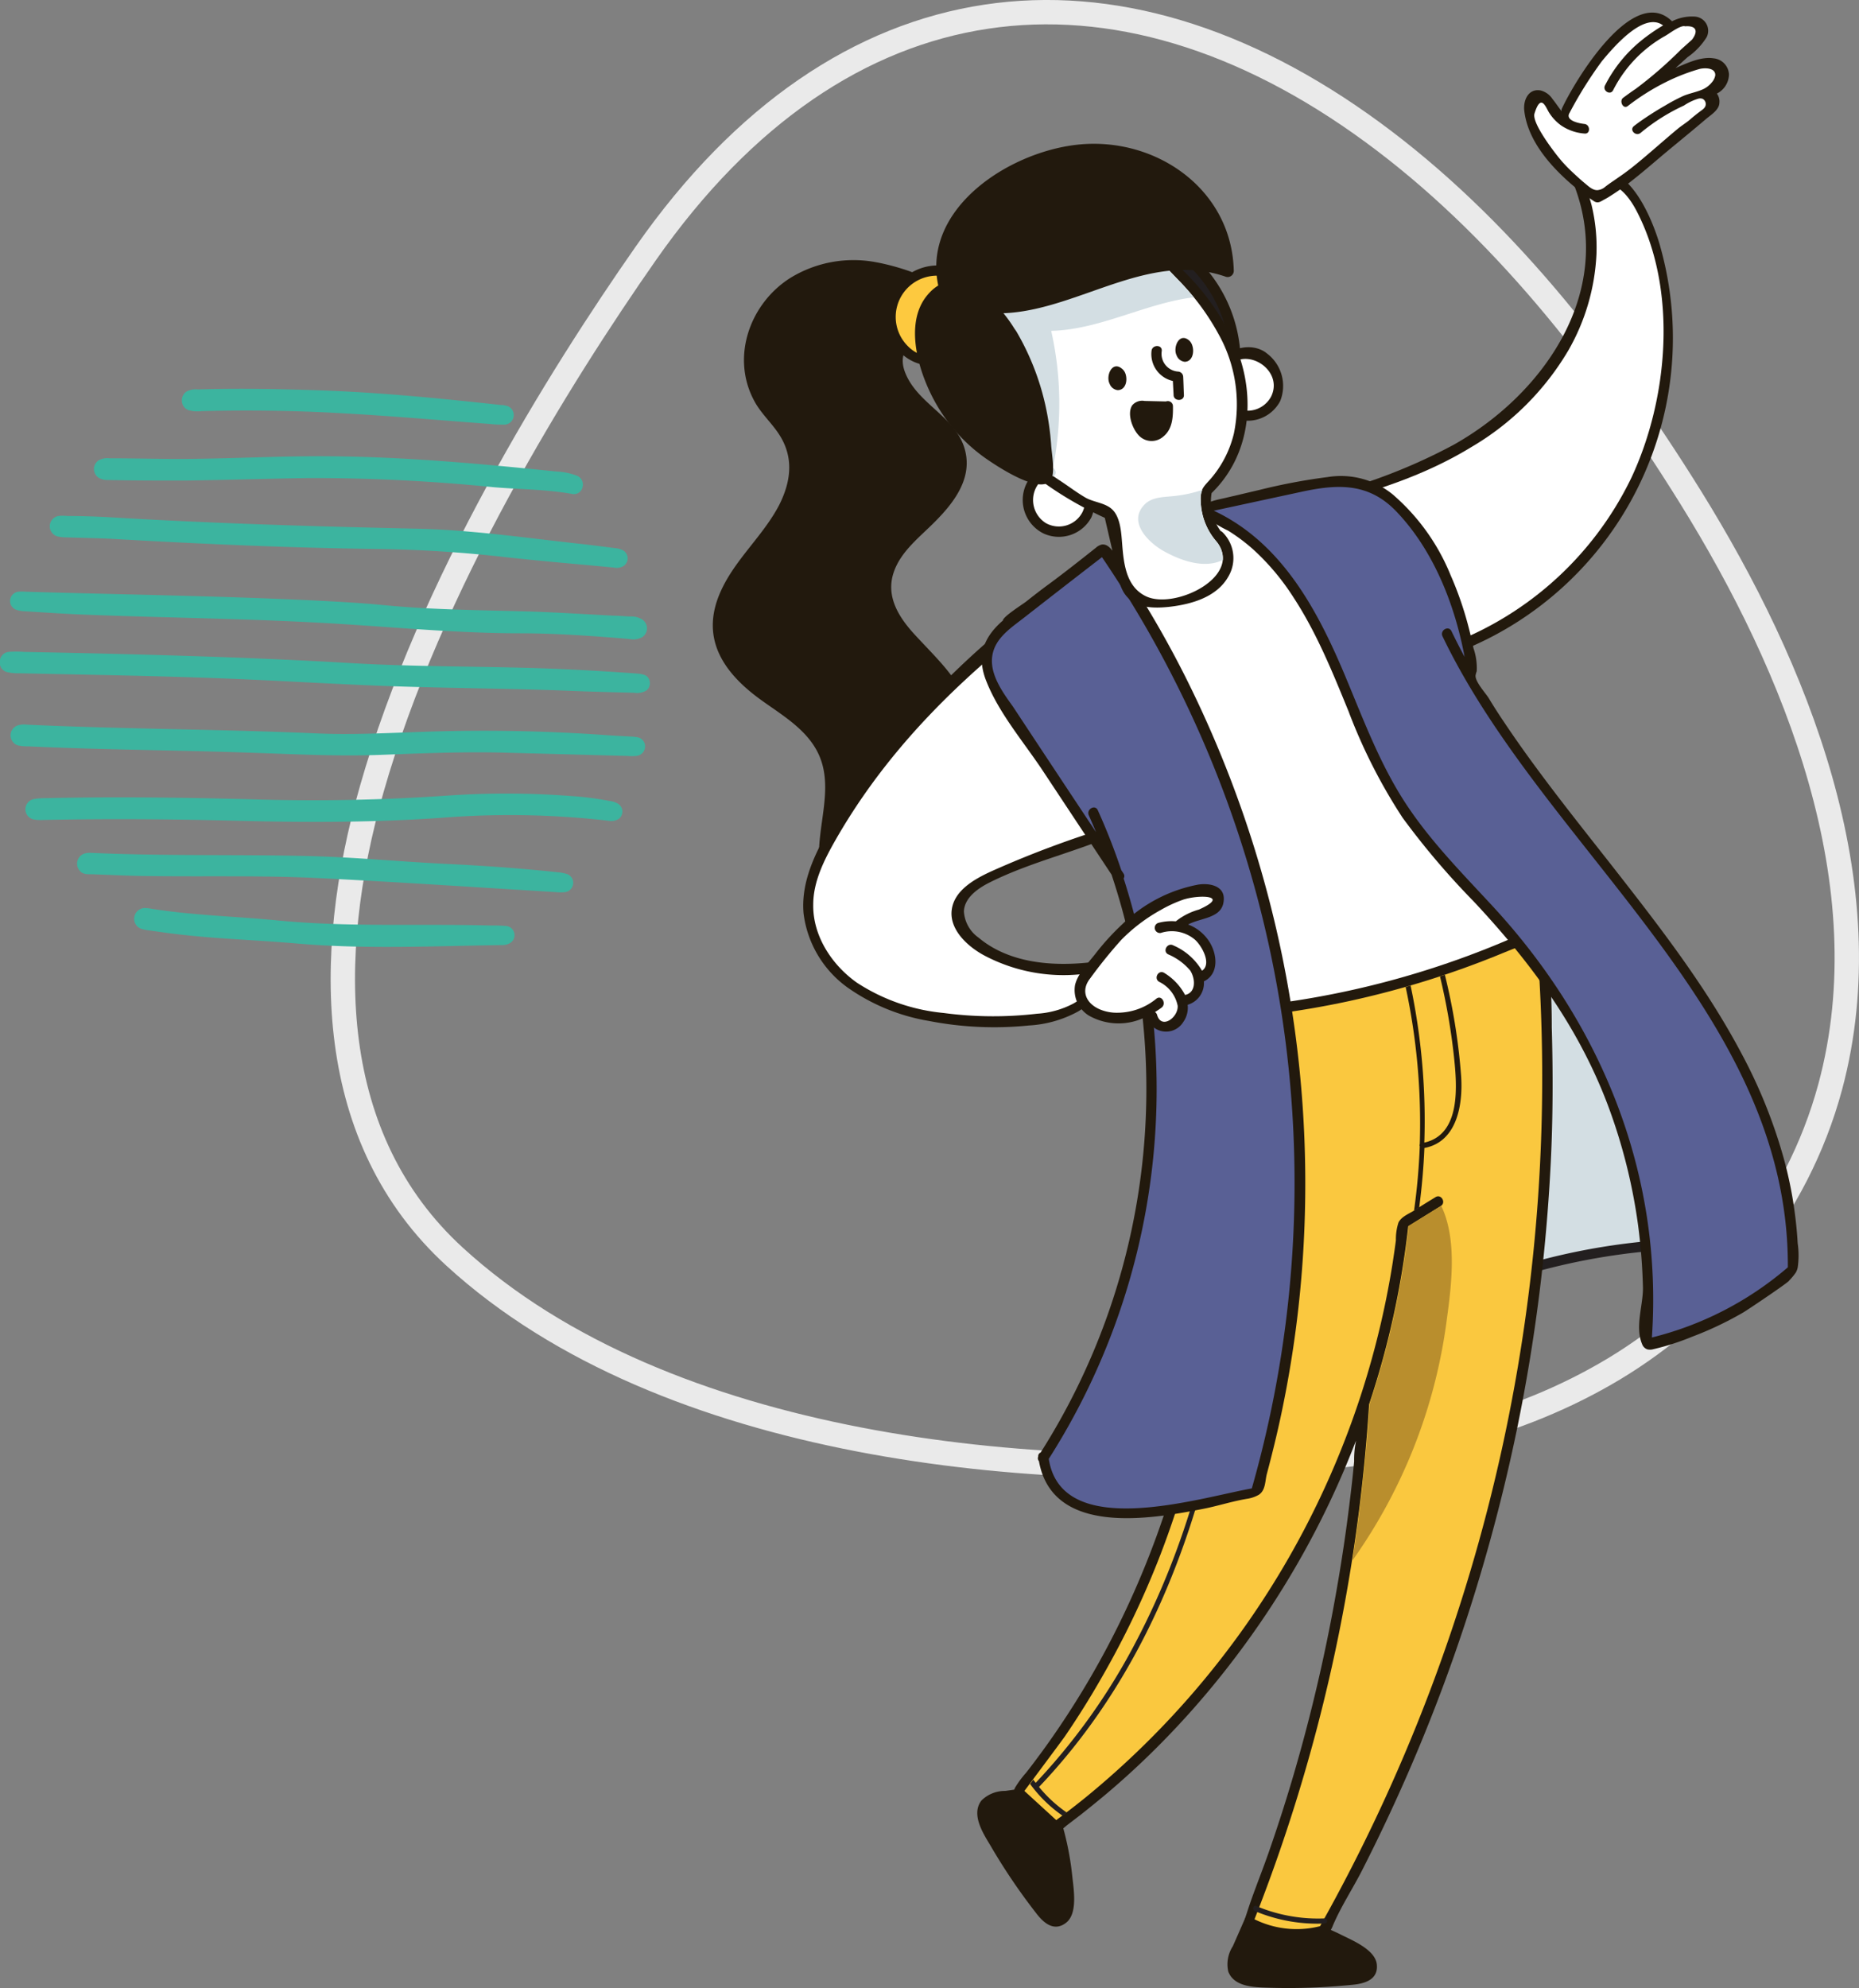
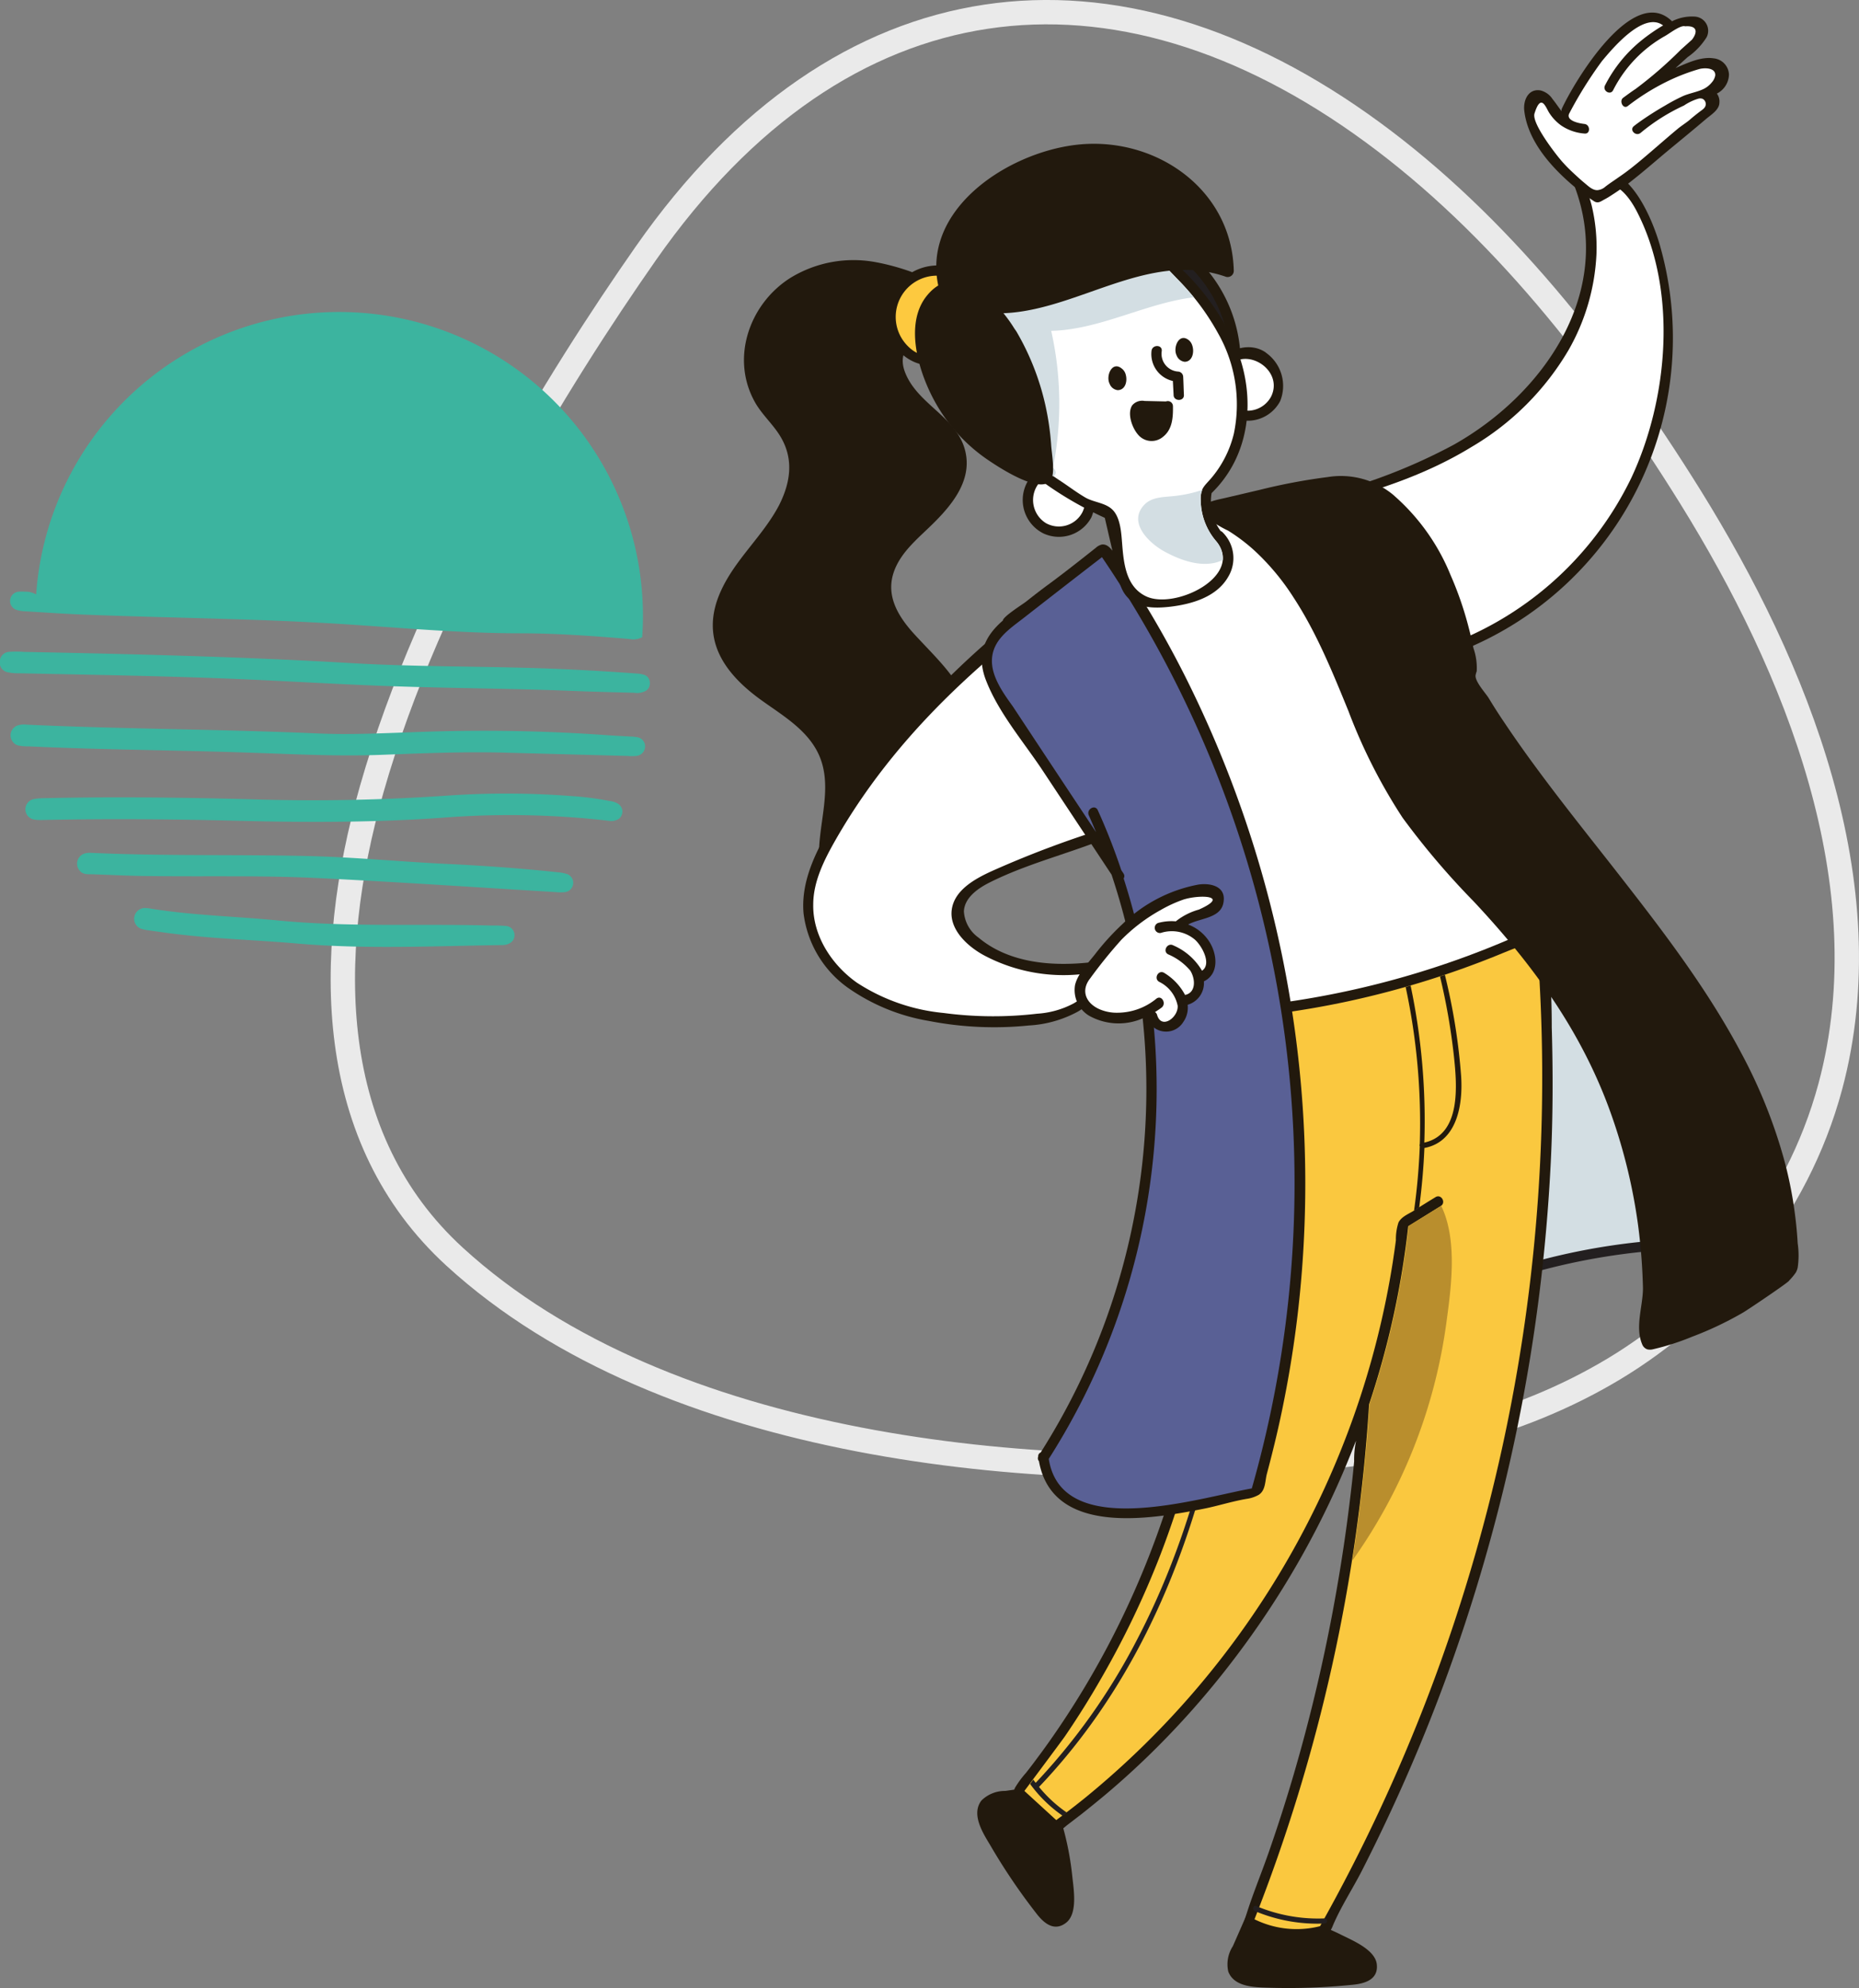
<svg xmlns="http://www.w3.org/2000/svg" id="OBJECTS" viewBox="0 0 228.89 244.74">
  <rect x="0" y="0" width="228.89" height="244.74" fill="#808080" stroke="none" />
  <defs>
    <style>.cls-1{fill:none;stroke:#eaeaea;stroke-miterlimit:10;stroke-width:3px;}.cls-2{fill:#22190d;}.cls-3{fill:#231f20;}.cls-4{fill:#d3dee3;}.cls-5{fill:#fdc93f;}.cls-6{fill:#fff;}.cls-7{fill:#fac83f;}.cls-8{fill:#b98e2d;}.cls-9{fill:#596095;}.cls-10{fill:#3cb49f;}</style>
  </defs>
  <title>why-we-do-it-</title>
  <path class="cls-1" d="M181.64,201.77c-5.95,20.85-5.62,43.06,10.2,57.55,26.11,23.9,72.08,27.74,103.6,25.06,13.49-1.15,27.1-4,39.16-11.25s22.49-19.41,26.62-34.73c6.7-24.9-4.17-51.6-17.23-72.62-10.84-17.43-23.6-33.51-39.12-44.88-31.75-23.27-65.34-19.62-89.47,14.89C204.63,151.2,188.8,176.63,181.64,201.77Z" transform="translate(-135.87 -104.62)" />
  <path class="cls-2" d="M282,135.39a.67.67,0,0,0-.94.09c-3.14-.84-5.48,1.12-3.81,4.42,2.12,4.18,6.27,7.44,10.42,9.41a.64.64,0,0,0,.95-.55A17.78,17.78,0,0,0,282,135.39Z" transform="translate(-135.87 -104.62)" />
  <path class="cls-3" d="M279.38,140.93a5.31,5.31,0,0,1-.88-1.35c-.21-.87,1.35-3.15,2.44-2.81a.54.54,0,0,0,.56-.11,16.46,16.46,0,0,1,5.74,11,22,22,0,0,1-7.86-6.77Z" transform="translate(-135.87 -104.62)" />
  <path class="cls-3" d="M349.09,258.05a.68.68,0,0,0-.16-.83A122.1,122.1,0,0,0,339,227.1c-3.49-7.19-8.5-15.89-17.56-16.14-9.43-.26-12.21,9.56-11.91,17.26.47,12.23,1.79,24.49,2.71,36.7a.65.65,0,0,0,.95.55,79.23,79.23,0,0,1,34.67-7.13c0,.18.07.36.1.54.15.8,1.37.46,1.23-.34C349.16,258.38,349.12,258.21,349.09,258.05Z" transform="translate(-135.87 -104.62)" />
  <path class="cls-4" d="M313.44,264q-1.08-14.3-2.14-28.58c-.37-4.86-1.2-10.1.12-14.88,1.49-5.37,5.93-9.12,11.68-8.11,9.1,1.6,13.42,12,16.71,19.47a120.69,120.69,0,0,1,7.8,25.19A80.53,80.53,0,0,0,313.44,264Z" transform="translate(-135.87 -104.62)" />
  <path class="cls-2" d="M248.53,182.78c-1.94-2.1-3.62-4.67-2.64-7.65.88-2.68,3.32-4.46,5.21-6.4,2.11-2.14,4.23-4.87,3.72-8.07-.68-4.33-5.33-5.91-7.19-9.49-2.74-5.27,4.59-5.15,4.78-9.51.11-2.69-6.56-4.37-8.58-4.74a14.87,14.87,0,0,0-10.66,1.92c-5.07,3.21-7.43,10-4.26,15.44.81,1.37,2,2.46,2.87,3.79,1.88,2.87,1.48,5.85,0,8.77-2,3.79-5.39,6.63-7.16,10.55-2.57,5.67.19,9.88,4.71,13.22,2.44,1.79,5.33,3.42,6.92,6.08,2.7,4.5,0,9.67.52,14.48.42,4.2,5.17,9.68,9.42,5.81,2.77-2.53,1.63-6.66,2.4-9.88.86-3.59,3.61-6.24,5.31-9.43C257.37,191.12,252.76,187.37,248.53,182.78Z" transform="translate(-135.87 -104.62)" />
  <path class="cls-2" d="M253.85,194.22c-.55,2.95-2.79,5.36-4.35,7.82a14.62,14.62,0,0,0-2.38,6c-.26,2,.08,4.13-.64,6-1.88,5-7.19,2.34-8.24-1.52-1.61-6,2.6-12.2-1.76-17.63-3-3.77-8.48-5.36-10.83-9.69-3.87-7.14,5.52-13.3,7.91-19.31a8.64,8.64,0,0,0-.43-8.07c-2.37-3.85-5.29-6.29-4.1-11.32,2.44-10.31,14.91-9.94,22-5.18.34,2.3-3,2.88-4.17,4.15a4.59,4.59,0,0,0-1.14,2.52,7.17,7.17,0,0,0,2,5.54c2.46,2.88,7,5.31,5.55,9.85-1.21,3.69-5,5.71-7.21,8.72-3.22,4.46-1.37,8.68,2.17,12.24C251,187.09,254.68,189.83,253.85,194.22Z" transform="translate(-135.87 -104.62)" />
  <path class="cls-2" d="M254,138a.54.54,0,0,0-.78-.41.58.58,0,0,0-.11-.05c-5.8-1.58-10.68,4.92-6.9,9.89,1.46,1.92,4.45,3.11,6.3,1C254.74,145.93,254.48,141.09,254,138Z" transform="translate(-135.87 -104.62)" />
  <path class="cls-5" d="M252.4,145.79c-.36,1.13-.82,2.44-2.36,2.55-1.33.08-2.57-1.09-3.19-2.14a5.08,5.08,0,0,1,5.88-7.42h.07A15.63,15.63,0,0,1,252.4,145.79Z" transform="translate(-135.87 -104.62)" />
  <path class="cls-2" d="M290.61,339.51a.67.67,0,0,0-1,.26c-.65,1.48-1.31,3-1.95,4.44a4.09,4.09,0,0,0-.56,3.11c.75,2,3.45,1.94,5.2,2a78.07,78.07,0,0,0,10.14-.37c1.51-.15,3.15-.65,2.95-2.51s-3.14-3-4.58-3.74A36.66,36.66,0,0,0,290.61,339.51Z" transform="translate(-135.87 -104.62)" />
  <path class="cls-2" d="M302.94,345.05a.57.57,0,0,1,.13.08c.45.3,1.32.78,1.19,1.44-.26,1.37-2.59,1.15-3.62,1.18l-4.44.08a56.49,56.49,0,0,1-5.82,0c-1.07-.09-1.94-.14-2-1.43a7.72,7.72,0,0,1,1-3.14l1.09-2.46a36.77,36.77,0,0,1,6.12,1.53c1.46.52,2.93,1,4.34,1.67A15,15,0,0,1,302.94,345.05Z" transform="translate(-135.87 -104.62)" />
  <path class="cls-2" d="M265.19,325.1a.66.66,0,0,0-.75-.7l-4.8.69a4.09,4.09,0,0,0-2.93,1.18c-1.3,1.69.18,4,1.06,5.46a74.65,74.65,0,0,0,5.68,8.41c.92,1.21,2.21,2.33,3.69,1.17s.9-4.26.74-5.86A36.33,36.33,0,0,0,265.19,325.1Z" transform="translate(-135.87 -104.62)" />
  <path class="cls-2" d="M267,338.5c0,.05,0,.1,0,.16,0,.53,0,1.52-.58,1.76-1.31.51-2.35-1.58-2.92-2.44q-1.23-1.86-2.43-3.73a57.06,57.06,0,0,1-3.07-4.93c-.49-1-.9-1.73.18-2.42a7.75,7.75,0,0,1,3.21-.79l2.67-.38a36,36,0,0,1,1.93,6c.34,1.51.7,3,.89,4.56A16.24,16.24,0,0,1,267,338.5Z" transform="translate(-135.87 -104.62)" />
  <path class="cls-2" d="M340.3,135c-1.14-4.06-4.75-12.51-10.31-8.27a.65.65,0,0,0-.29.72c5,13.07-3.69,25.66-14.86,31.93A69.52,69.52,0,0,1,296,166.2c-3.24.74-6.5,1.34-9.77,1.89a39.6,39.6,0,0,0-8.78,2,49.26,49.26,0,0,0-8.77,4.9c-12,8.11-22.68,18.49-30.23,30.89-2.08,3.41-4,7.21-3.64,11.19a13.24,13.24,0,0,0,5.42,9.12,24.34,24.34,0,0,0,10,4.11,42.09,42.09,0,0,0,12.32.56,14.28,14.28,0,0,0,6-1.69,6.2,6.2,0,0,0,3.15-5.07,1.15,1.15,0,0,0-.35-.94,1.32,1.32,0,0,0-.92-.11c-4.9.59-10.29.17-14.07-3a4.28,4.28,0,0,1-1.81-3.24c.08-1.68,1.71-2.83,3.22-3.58,5.16-2.58,10.9-3.8,16.14-6.19l0,0c.26-.14,5.32,12.37,5.72,13.52.83,2.34,1.58,4.71,2.26,7.09.35,1.23.68,2.45,1,3.69.37,1.49.62,2.51,2,3.44a30.41,30.41,0,0,0,4.18,2.13,33.71,33.71,0,0,0,6.16,2.27,30.49,30.49,0,0,0,12.93.52,24.36,24.36,0,0,0,8.33-3.08A21.2,21.2,0,0,0,320,234a22.9,22.9,0,0,0,1.6-1.67c.29-.34,1.36-1.34,1.36-1.78,4.85-7.13,1.9-16.84-.43-24.35a93.57,93.57,0,0,0-9.24-20.56,41.47,41.47,0,0,0,27-50.66Z" transform="translate(-135.87 -104.62)" />
  <path class="cls-6" d="M336.73,163.44a40.86,40.86,0,0,1-24.09,21.08c-.76-1.23-1.53-2.44-2.34-3.64-.46-.67-1.56,0-1.1.64a94.14,94.14,0,0,1,10.91,21.35c2.53,7.09,6,16.74,3.26,24.14-2.7,7.19-11,11-18.22,11.79a28.09,28.09,0,0,1-20.56-6.06h0a121.25,121.25,0,0,0-12.78-32.46.64.64,0,0,0-1.1.64c1,1.71,1.91,3.45,2.8,5.2A125.4,125.4,0,0,0,258,211.85c-2.2,1-4.65,2.4-4.95,4.79s1.91,4.5,4.1,5.65a20.88,20.88,0,0,0,13.2,2.07,4.43,4.43,0,0,1-2.32,3.8,11,11,0,0,1-4.46,1.25,46.26,46.26,0,0,1-11.52-.09,23.6,23.6,0,0,1-10.69-3.74c-3.11-2.21-5.42-5.78-5.36-9.6,0-2.85,1.35-5.51,2.77-8,8.45-14.75,21.16-25,34.91-34.51,7.12-4.93,15.95-4.6,24-6.5,6.74-1.58,13.48-3.71,19.41-7.35A33.55,33.55,0,0,0,329,147.71,26.23,26.23,0,0,0,332.43,136a22.08,22.08,0,0,0-.58-6.06c-.39-1.57-1.1-2.63,1.06-2.81s3.62,1.83,4.49,3.51C342.46,140.4,341.27,153.76,336.73,163.44Z" transform="translate(-135.87 -104.62)" />
  <path class="cls-2" d="M348.75,113.8a2.09,2.09,0,0,0-1.91-2c-1.51-.24-3.27.59-4.67,1.2l1.48-1.34A8.42,8.42,0,0,0,346,109.2a1.75,1.75,0,0,0-1.53-2.54,5.4,5.4,0,0,0-2.73.58l0,0c-4.82-4.73-12.1,7.55-13.59,10.81a.65.65,0,0,0,0,.27c-.37-.46-.71-1-1.12-1.5a2.49,2.49,0,0,0-1.49-1.07c-1.48-.25-2.12,1.19-2,2.43.34,3.22,2.53,6.05,4.81,8.21a26.63,26.63,0,0,0,3.78,3c.51.33.87,0,1.31-.23s.76-.45,1.13-.69c.75-.49,1.47-1,2.18-1.57,1.42-1.11,2.77-2.29,4.15-3.45,1.66-1.38,3.35-2.75,5-4.16.58-.5,1.64-1.12,1.67-2a1.63,1.63,0,0,0-.31-1.15A2.7,2.7,0,0,0,348.75,113.8Z" transform="translate(-135.87 -104.62)" />
  <path class="cls-6" d="M345.59,115.59c-.81.38-1.76.52-2.55.88a23.42,23.42,0,0,0-2.16,1.15c-1.12.64-2.21,1.34-3.25,2.08-.2.15-.4.29-.59.45-.59.48.25,1.31.83.83a23.94,23.94,0,0,1,5.34-3.37,6.48,6.48,0,0,1,1.76-.84.91.91,0,0,1,.49,0,.7.7,0,0,1,.43.67c0,.44-.38.66-.7.9s-.84.65-1.24,1-1,.72-1.49,1.12c-1.55,1.29-3.06,2.64-4.61,3.93-.85.71-1.72,1.4-2.61,2-.57.41-1.16.78-1.71,1.21a1.67,1.67,0,0,1-1,.43c-.61,0-1.12-.52-1.56-.88s-1.05-.92-1.56-1.4-.86-.85-1.26-1.3l-.34-.41c-.66-.81-3.38-4.34-3-5.46.82-2.62,1.42-.64,1.82-.05a5.7,5.7,0,0,0,1.45,1.53,5.89,5.89,0,0,0,2.88,1c.75.09.74-1.09,0-1.18-1.07-.12-2.34-.54-1.84-1.36a49.79,49.79,0,0,1,4-6.39c1.25-1.49,5.12-6.18,7.52-4.38a22.13,22.13,0,0,0-2.62,1.81,17.09,17.09,0,0,0-4.53,5.57c-.35.67.67,1.27,1,.59a15.88,15.88,0,0,1,6.41-6.68c.55-.31,1.91-1.37,2.45-1.18,1.4-.11,1.63.61.85,1.64l-1.37,1.23a50.61,50.61,0,0,1-5.59,4.85c-.52.34-1,.7-1.52,1.08s0,1.48.59,1a28.07,28.07,0,0,1,4.68-2.94,24.2,24.2,0,0,1,4.07-1.59c.63-.18,2.07-.21,2,.78a1.75,1.75,0,0,1-.42.85A3,3,0,0,1,345.59,115.59Z" transform="translate(-135.87 -104.62)" />
  <path class="cls-2" d="M326.93,231.08a101.4,101.4,0,0,0-.64-11.56c0-.18-.05-.35-.08-.53a.92.92,0,0,0-.1-.32c-.13-.23-.45-.21-.66-.11a108.94,108.94,0,0,1-42,10.42c-.3,0-1.88.25-1.7,1a104,104,0,0,1,2.62,15,108.81,108.81,0,0,1,.48,15.21A110.86,110.86,0,0,1,279.55,290a108.72,108.72,0,0,1-5.68,14.1,106.73,106.73,0,0,1-7.62,13.19c-.86,1.27-1.74,2.52-2.66,3.74-.45.62-.92,1.23-1.39,1.83a12,12,0,0,0-1.35,1.83c-.46.94.25,1.29.85,1.85l1.75,1.62a12,12,0,0,0,1.95,1.75c.82.47,1.31-.19,1.94-.67s1-.77,1.53-1.17c1-.79,2-1.6,3-2.43q2.94-2.47,5.69-5.16A106,106,0,0,0,287.7,309a108.8,108.8,0,0,0,8.41-12.75,106.69,106.69,0,0,0,6.53-13.8l.2-.5a11.35,11.35,0,0,0-.24,2.56c-.08.88-.17,1.77-.27,2.65q-.3,2.65-.66,5.31c-.48,3.52-1.05,7-1.71,10.53a208,208,0,0,1-5,20.73c-.89,3-1.86,6-2.89,8.95s-2.16,5.59-3,8.48a.91.91,0,0,0-.05.33c.08.62,1.72.9,2.21,1.08a12.72,12.72,0,0,0,3,.71c1.49.15,4,.65,5.16-.61a3.29,3.29,0,0,0,.59-1c1-2.36,2.43-4.52,3.6-6.81q1.88-3.69,3.62-7.45,3.48-7.5,6.37-15.27t5.16-15.7q2.28-7.94,3.94-16t2.7-16.29c.69-5.47,1.17-11,1.44-16.47S327.09,236.59,326.93,231.08Z" transform="translate(-135.87 -104.62)" />
  <path class="cls-7" d="M298.4,341.74a11.71,11.71,0,0,1-8.07-.85,208.58,208.58,0,0,0,14.11-63.39,106,106,0,0,0,4.82-21.93l4-2.48c.7-.43.06-1.53-.64-1.1-.88.54-1.76,1.08-2.62,1.64-.66.42-1.56.74-1.94,1.48a6.68,6.68,0,0,0-.32,2.19c-.11.89-.25,1.78-.38,2.67a106.5,106.5,0,0,1-37.84,65.93q-1.77,1.43-3.6,2.78L262,325.09s4.6-6.16,5-6.74q2.39-3.5,4.48-7.16A109.18,109.18,0,0,0,278.75,296a112.57,112.57,0,0,0,4.84-16.1,111.11,111.11,0,0,0,2.22-33.48c-.24-2.72-.58-5.44-1-8.14-.22-1.33-.46-2.67-.74-4-.21-1-.51-2.07-.73-3.12-.11-.54-.33-.84.25-1a28,28,0,0,1,4.1-.19c1.59-.13,3.19-.29,4.78-.49q4.76-.6,9.45-1.61a111.45,111.45,0,0,0,18.29-5.64c.83-.34,1.66-.68,2.49-1a15.59,15.59,0,0,0,2.37-1.07A213.25,213.25,0,0,1,298.4,341.74Z" transform="translate(-135.87 -104.62)" />
  <path class="cls-8" d="M313.32,253.06l0,0-4,2.48a106,106,0,0,1-4.82,21.93q-.62,9.69-2.12,19.26A65.64,65.64,0,0,0,314,267.12C314.57,262.91,315.32,257.22,313.32,253.06Z" transform="translate(-135.87 -104.62)" />
  <path class="cls-2" d="M310.68,245.47a.33.33,0,0,0,0,.26q-.15,3.92-.69,7.82a.4.4,0,0,0,0,.11l0,0c.2-.14.41-.26.62-.39.32-2.44.54-4.88.64-7.33,4.06-.76,4.76-5.41,4.52-8.87a75,75,0,0,0-2-12.45l-.6.2a78.5,78.5,0,0,1,1.72,9.88c.38,3.59.88,9.56-3.65,10.58a80.64,80.64,0,0,0-1.69-19.34c-.2.06-.4.13-.61.18A79.9,79.9,0,0,1,310.68,245.47Z" transform="translate(-135.87 -104.62)" />
  <path class="cls-3" d="M289.22,250.43c.26-6.87.27-13.74.2-20.61l-.63.06c.23,26.11-.64,53.16-13,76.74a77.16,77.16,0,0,1-12.4,17.47l-.3-.39-.39.53a16.75,16.75,0,0,0,4,3.91l.52-.39a16.26,16.26,0,0,1-3.42-3.15s0,0,0,0C282.64,304.8,288.19,276.85,289.22,250.43Z" transform="translate(-135.87 -104.62)" />
  <path class="cls-3" d="M299,340.78a19.57,19.57,0,0,1-8.45-1.52c-.38-.15-.54.46-.17.62a19.89,19.89,0,0,0,8.62,1.53C299.36,341.4,299.36,340.76,299,340.78Z" transform="translate(-135.87 -104.62)" />
  <path class="cls-2" d="M289,289.2l.33-.06a4.19,4.19,0,0,0,1.52-.5c.86-.56.77-1.68,1-2.57.8-3,1.51-5.95,2.11-9a135.71,135.71,0,0,0,2.36-18.19,139.11,139.11,0,0,0-14.53-71q-2.31-4.59-5-9-1.37-2.25-2.81-4.44c-.51-.77-1.24-3-2.48-2.78a1.74,1.74,0,0,0-.71.4c-1.88,1.49-3.79,3-5.71,4.42-1,.73-1.94,1.46-2.9,2.22-.41.32-2.83,1.84-2.83,2.31-2.38,2.06-3.26,4.37-2.06,7.41,1.56,4,4.66,7.58,7,11.12l8.44,12.75A83.41,83.41,0,0,1,264,283.43a.48.48,0,0,0-.3.5.53.53,0,0,0,.09.56c1.66,9.3,13.86,7.14,20.45,5.83C285.8,290,287.36,289.51,289,289.2Z" transform="translate(-135.87 -104.62)" />
  <path class="cls-9" d="M265,284.21a84.69,84.69,0,0,0,9.22-71.45.54.54,0,0,0,0-.58c-.09-.15-.19-.29-.29-.44-.84-2.5-1.81-5-2.9-7.39-.34-.74-1.43-.1-1.1.64s.6,1.38.89,2.07q-5.14-7.74-10.26-15.5C259.43,190,258,188,258,186c0-2.58,2.17-3.95,3.94-5.33q4.8-3.75,9.61-7.46l0,0A137,137,0,0,1,290,287.85C283.51,289,266.58,294.42,265,284.21Z" transform="translate(-135.87 -104.62)" />
  <path class="cls-2" d="M283.39,213.52a18.18,18.18,0,0,0-9.33,4.87,30.56,30.56,0,0,0-3.34,3.67c-.86,1.1-2.19,2.46-2.49,3.85a3.69,3.69,0,0,0,1.72,3.74,7.43,7.43,0,0,0,7.12.09.68.68,0,0,0,0,.14,2.49,2.49,0,0,0,4.5.54,3.06,3.06,0,0,0,.53-2.11,2.78,2.78,0,0,0,2-2.88c1.92-.93,1.67-3.45.56-5.05a5.33,5.33,0,0,0-2.5-1.95c1.54-.84,4.14-.74,4.37-2.85C286.79,213.69,284.85,213.29,283.39,213.52Z" transform="translate(-135.87 -104.62)" />
  <path class="cls-6" d="M283.49,216.59a8,8,0,0,0-2.85,1.45l0,0a6.22,6.22,0,0,0-2.18.2.64.64,0,0,0,.33,1.23,4.4,4.4,0,0,1,4.21.83c.87.78,2.09,3,.87,3.82a7.55,7.55,0,0,0-3.54-3.12c-.71-.39-1.36.71-.64,1.1a7.25,7.25,0,0,1,2.73,2c.64,1,.74,2.72-.64,3a7,7,0,0,0-2.56-2.71c-.7-.44-1.34.66-.64,1.09a4.18,4.18,0,0,1,2.29,2.95c.11,1.41-2,3-2.54,1.11a.58.58,0,0,0-.25-.33c.28-.18.56-.36.81-.55.64-.5,0-1.6-.64-1.1a7.59,7.59,0,0,1-4.7,1.73,5.4,5.4,0,0,1-2.28-.42c-1.7-.74-2.37-2.3-1.17-3.81a58.58,58.58,0,0,1,3.84-4.75,21.15,21.15,0,0,1,4.85-3.67,16.33,16.33,0,0,1,2.79-1.28C283.56,214.73,287.4,214.84,283.49,216.59Z" transform="translate(-135.87 -104.62)" />
  <path class="cls-2" d="M357.21,260.67a10.32,10.32,0,0,0,0-3c-.07-1.21-.18-2.41-.34-3.61a49.46,49.46,0,0,0-1.4-6.93,63.25,63.25,0,0,0-5.23-12.92c-4.49-8.46-10.41-16-16.31-23.54-2.92-3.71-5.86-7.41-8.67-11.21-1.44-1.94-2.84-3.91-4.19-5.93q-1-1.47-1.92-3c-.38-.6-1.67-2-1.6-2.76a2.42,2.42,0,0,1,.14-.51,7.41,7.41,0,0,0-.4-2.85c-.2-1-.44-2-.71-3a42,42,0,0,0-2.11-6,26,26,0,0,0-7.14-9.94,10.11,10.11,0,0,0-8-2.12,72.33,72.33,0,0,0-8.38,1.58l-4.27,1c-1.34.31-4,.72-2.11,2.5a14.93,14.93,0,0,0,2.52,1.52,22.44,22.44,0,0,1,3.13,2.35,29.33,29.33,0,0,1,4.91,5.86c2.84,4.34,4.8,9.18,6.77,14a67.43,67.43,0,0,0,6.66,13.12,95.22,95.22,0,0,0,8.74,10.29c7,7.47,12.85,15.38,16.5,25a68.23,68.23,0,0,1,3.76,14.88,71.62,71.62,0,0,1,.6,7.74c0,2.21-1,4.77-.1,6.91a1.05,1.05,0,0,0,.64.63,1.43,1.43,0,0,0,.65,0,30.75,30.75,0,0,0,4.85-1.55,42,42,0,0,0,6.32-3c.5-.29,5.74-3.81,5.64-3.92l0,0a7.55,7.55,0,0,0,.83-1A2.37,2.37,0,0,0,357.21,260.67Z" transform="translate(-135.87 -104.62)" />
-   <path class="cls-9" d="M339.26,269.27c1.37-20-6.13-38.53-19.63-53.12-3.7-4-7.57-7.91-10.59-12.48-3.2-4.84-5.23-10.29-7.45-15.61-3.43-8.22-7.85-16.62-16.27-20.57l10.62-2.29c4.54-1,8.41-1.22,11.86,2.39,4.55,4.75,7.2,11.44,8.4,17.9q-.85-1.58-1.62-3.18c-.36-.74-1.45-.09-1.1.64,12.61,26.29,42.67,46.25,42.52,77.68A40.63,40.63,0,0,1,339.26,269.27Z" transform="translate(-135.87 -104.62)" />
  <path class="cls-2" d="M268.46,162.3c-2.11-1.46-5.26-.28-6.27,2a4.6,4.6,0,0,0,2.18,6,4.53,4.53,0,0,0,5.88-2,4.94,4.94,0,0,0-1.74-6Z" transform="translate(-135.87 -104.62)" />
  <path class="cls-6" d="M269.15,167.66a3.27,3.27,0,0,1-4.5,1.36,3.35,3.35,0,0,1-1.19-4.42C265.41,161.08,270.81,164.19,269.15,167.66Z" transform="translate(-135.87 -104.62)" />
  <path class="cls-2" d="M291.7,148c-2.11-1.45-5.26-.28-6.27,2a4.58,4.58,0,0,0,2.18,6,4.51,4.51,0,0,0,5.88-2,5,5,0,0,0-1.74-5.95Z" transform="translate(-135.87 -104.62)" />
  <path class="cls-6" d="M292.39,153.41a3.28,3.28,0,0,1-4.5,1.36,3.34,3.34,0,0,1-1.19-4.42C288.65,146.83,294.05,149.94,292.39,153.41Z" transform="translate(-135.87 -104.62)" />
  <path class="cls-2" d="M286.17,170a6.17,6.17,0,0,1-1.12-4.68c4.81-4.67,5.49-11.77,3.05-17.85a29.11,29.11,0,0,0-6.67-9.65c-1.39-1.4-2.88-2.71-4.41-4a20.61,20.61,0,0,0-2.83-2.17,14.61,14.61,0,0,0-7.74-1.79,12.34,12.34,0,0,0-4.61,1.23,15.08,15.08,0,0,0-6.76,6.8,14.61,14.61,0,0,0-1.73,6.32c-.7,11.53,9,19.8,18.55,24.16h0l1.23,5.32c.31,1.31.44,2.95,1.25,4.08,1.27,1.78,3.62,1.76,5.57,1.54,2.68-.32,5.74-1.2,7.16-3.71a4.46,4.46,0,0,0-.79-5.53A.54.54,0,0,0,286.17,170Z" transform="translate(-135.87 -104.62)" />
  <path class="cls-6" d="M276.92,178c-2.44-1.2-2.7-4.1-2.89-6.5-.1-1.26-.2-3-1.06-4s-2.39-1-3.48-1.64-2-1.34-3-2a36.23,36.23,0,0,1-5.17-4.08,21.67,21.67,0,0,1-6.42-11.19l-.12-.67v0a15.83,15.83,0,0,1,1.52-9.52,13.59,13.59,0,0,1,6.54-6.44,10.76,10.76,0,0,1,3.83-.88,13.22,13.22,0,0,1,5.39.87c3.57,1.4,6.22,4.38,8.83,7.07a29.89,29.89,0,0,1,5,6.71A17.7,17.7,0,0,1,287.79,158a13.29,13.29,0,0,1-2.85,5.56c-.89,1-1.28,1.25-1.23,2.67a7.88,7.88,0,0,0,1.83,4.92C289.25,175.48,280.47,179.78,276.92,178Z" transform="translate(-135.87 -104.62)" />
  <path class="cls-4" d="M285.54,171.18a7.88,7.88,0,0,1-1.83-4.92,2.86,2.86,0,0,1,.2-1.33,16.13,16.13,0,0,1-3.64.77c-1.2.12-2.54.11-3.45,1-2.17,2.18.48,4.74,2.38,5.79,2.12,1.17,4.95,2.17,7.22,1.07A3.18,3.18,0,0,0,285.54,171.18Z" transform="translate(-135.87 -104.62)" />
  <path class="cls-4" d="M280.91,139.06c-2.61-2.69-5.26-5.67-8.83-7.07a13.22,13.22,0,0,0-5.39-.87,10.76,10.76,0,0,0-3.83.88,13.59,13.59,0,0,0-6.54,6.44A15.83,15.83,0,0,0,254.8,148v0l.12.67a21.67,21.67,0,0,0,6.42,11.19,34.87,34.87,0,0,0,4.18,3.4c.52-.22.36-.82,0-1.05a40.76,40.76,0,0,0-.22-16.86c6-.14,11.72-3.44,17.56-4.13C282.22,140.46,281.58,139.75,280.91,139.06Z" transform="translate(-135.87 -104.62)" />
  <path class="cls-2" d="M260.76,145.06c-2-3.27-7-8.56-10.7-4.12-3,3.56-1,9.74,1,13.27a20.77,20.77,0,0,0,6.41,7c1.23.84,6.66,4.46,7.82,2.44.52-.9.05-3.29,0-4.31a33.17,33.17,0,0,0-.71-4.85A31.55,31.55,0,0,0,261,145.4Z" transform="translate(-135.87 -104.62)" />
  <path class="cls-2" d="M250,144.43c.72-4.86,5.62-4.11,8.08-1.09a25.41,25.41,0,0,1,3.35,5.69,31.61,31.61,0,0,1,2.64,13.9C256.5,160.85,248.74,152.86,250,144.43Z" transform="translate(-135.87 -104.62)" />
  <path class="cls-2" d="M268.45,122.44c-8.88,1-20.14,8.59-16.65,18.81a.71.71,0,0,0,.55.49.57.57,0,0,0,.17.12c11.82,5.32,22.5-7.31,34.31-3.16a.76.76,0,0,0,.95-.73C287.55,127.85,278.07,121.35,268.45,122.44Z" transform="translate(-135.87 -104.62)" />
  <path class="cls-2" d="M253.27,140.57l-.12,0c-3-9.52,8.37-16.26,16.52-16.71s15.77,4.9,16.55,13.11C274.87,133.85,264.37,145.56,253.27,140.57Z" transform="translate(-135.87 -104.62)" />
  <path class="cls-2" d="M274.46,150.68A1.33,1.33,0,0,0,274,150c-1.21-1-2,.9-1.51,1.86a1.21,1.21,0,0,0,1,.79C274.45,152.63,274.72,151.51,274.46,150.68Z" transform="translate(-135.87 -104.62)" />
  <path class="cls-2" d="M282.68,147.19a1.39,1.39,0,0,0-.42-.68c-1.22-1-2,.9-1.52,1.86a1.21,1.21,0,0,0,1,.79C282.67,149.14,282.94,148,282.68,147.19Z" transform="translate(-135.87 -104.62)" />
  <path class="cls-2" d="M281.55,151a.67.67,0,0,0-.64-.64,2.19,2.19,0,0,1-2-2.53c.08-.82-1.19-.81-1.26,0a3.39,3.39,0,0,0,2.63,3.69l.09,1.72c0,.81,1.31.82,1.27,0S281.59,151.73,281.55,151Z" transform="translate(-135.87 -104.62)" />
  <path class="cls-2" d="M280.29,154.62a.63.63,0,0,0-.86-.58l-2.62-.06a1.61,1.61,0,0,0-1.53.53c-.67,1,0,2.8.7,3.6a2.17,2.17,0,0,0,3.09.28C280.23,157.48,280.31,156,280.29,154.62Z" transform="translate(-135.87 -104.62)" />
  <path class="cls-10" d="M215.46,189.62a2.27,2.27,0,0,1-1.53.28c-2.64-.07-5.27-.13-7.91-.24-7.24-.29-14.49-.31-21.73-.56-6.45-.22-12.9-.63-19.35-.9-8.93-.37-17.87-.51-26.81-.7a5.59,5.59,0,0,1-1.29-.12,1.2,1.2,0,0,1-1-1.29,1.22,1.22,0,0,1,1.08-1.22,13.22,13.22,0,0,1,1.89,0c13.42.27,26.85.59,40.26,1.38,7.62.45,15.27.38,22.9.62,4.14.13,8.27.37,12.39.67a3.73,3.73,0,0,1,.81.15,1,1,0,0,1,.7.87A1.1,1.1,0,0,1,215.46,189.62Z" transform="translate(-135.87 -104.62)" />
-   <path class="cls-10" d="M214.94,183.06a2.33,2.33,0,0,1-1.6.22c-4.47-.37-9-.7-13.44-.7-8.2,0-16.35-.85-24.52-1.29-9.64-.53-19.28-.62-28.92-1-2.52-.09-5-.27-7.55-.42a3.69,3.69,0,0,1-.93-.15,1.15,1.15,0,0,1,.17-2.26,4.49,4.49,0,0,1,.82,0c12,.36,24,.51,36,1.1,2.72.14,5.43.29,8.13.55,6,.59,12,.61,18.05.79,3.42.11,6.84.34,10.26.51.71,0,1.42.09,2.13.1a2.52,2.52,0,0,1,1.35.34A1.3,1.3,0,0,1,214.94,183.06Z" transform="translate(-135.87 -104.62)" />
+   <path class="cls-10" d="M214.94,183.06a2.33,2.33,0,0,1-1.6.22c-4.47-.37-9-.7-13.44-.7-8.2,0-16.35-.85-24.52-1.29-9.64-.53-19.28-.62-28.92-1-2.52-.09-5-.27-7.55-.42a3.69,3.69,0,0,1-.93-.15,1.15,1.15,0,0,1,.17-2.26,4.49,4.49,0,0,1,.82,0a2.52,2.52,0,0,1,1.35.34A1.3,1.3,0,0,1,214.94,183.06Z" transform="translate(-135.87 -104.62)" />
  <path class="cls-10" d="M137.44,195.93a1.29,1.29,0,0,1,.58-2,2.73,2.73,0,0,1,1.17-.1c11.92.55,23.86.55,35.79,1.08,4.33.19,8.66-.06,13-.2a212.9,212.9,0,0,1,22.31.39c1.06.08,2.13.13,3.19.19a5.69,5.69,0,0,1,.82.08,1.14,1.14,0,0,1,1,1.14,1.19,1.19,0,0,1-1.11,1.17,6.26,6.26,0,0,1-1.06,0l-14.88-.4c-5.12-.15-10.24.07-15.35.26-5.4.21-10.79-.08-16.18-.26-9.1-.32-18.2-.35-27.29-.78-.35,0-.71,0-1.06-.07A1.23,1.23,0,0,1,137.44,195.93Z" transform="translate(-135.87 -104.62)" />
  <path class="cls-10" d="M212.07,205.42a1.77,1.77,0,0,1-1.26.24,105.91,105.91,0,0,0-20.53-.37c-8.22.58-16.44.59-24.67.38s-16.31-.28-24.46-.11a5,5,0,0,1-1.17-.07,1.28,1.28,0,0,1,0-2.49,7,7,0,0,1,1.29-.12c8.47-.19,16.94-.09,25.4.13a240.6,240.6,0,0,0,24.32-.45,104.53,104.53,0,0,1,15.12.05,37.05,37.05,0,0,1,4.8.61,2.76,2.76,0,0,1,1,.31A1.14,1.14,0,0,1,212.07,205.42Z" transform="translate(-135.87 -104.62)" />
  <path class="cls-10" d="M212.66,174.29a1.62,1.62,0,0,1-1.21.2c-4.47-.43-8.94-.79-13.4-1.29a156.72,156.72,0,0,0-15.91-1c-10.75-.14-21.48-.62-32.21-1.23-2-.11-3.94-.13-5.91-.2a4.62,4.62,0,0,1-1.05-.11,1.29,1.29,0,0,1,.09-2.52,4.71,4.71,0,0,1,1.06,0c1.77,0,3.55.06,5.31.16,12.54.75,25.09,1.13,37.65,1.4,6.66.14,13.26,1.1,19.87,1.83,1.53.16,3.05.36,4.57.56a2.5,2.5,0,0,1,1.13.32A1.14,1.14,0,0,1,212.66,174.29Z" transform="translate(-135.87 -104.62)" />
  <path class="cls-10" d="M145.7,211.82a1.31,1.31,0,0,1,.58-2.13,2.52,2.52,0,0,1,.82-.08c8.89.41,17.79.18,26.69.39,5.9.14,11.78.74,17.68,1,4.37.22,8.72.53,13.07,1a4.88,4.88,0,0,1,1.15.22,1.15,1.15,0,0,1-.23,2.22,5.73,5.73,0,0,1-1.17,0c-9.79-.59-19.57-1.25-29.36-1.73-6.72-.33-13.46-.16-20.19-.24-2.56,0-5.12-.15-7.67-.23C146.5,212.26,146,212.2,145.7,211.82Z" transform="translate(-135.87 -104.62)" />
  <path class="cls-10" d="M148,161.3a2.21,2.21,0,0,1,1.36-.26c2.76,0,5.51.07,8.27.08,6.34,0,12.67-.39,19-.33,9.3.08,18.55.93,27.8,1.88a8,8,0,0,1,2.42.49,1.18,1.18,0,0,1,.75,1.43,1.1,1.1,0,0,1-1.37.82c-3.19-.56-6.43-.54-9.65-.82A222.08,222.08,0,0,0,174,163.47c-5.12.07-10.24.24-15.35.31-3.15,0-6.3,0-9.45-.07a2.14,2.14,0,0,1-1-.18A1.28,1.28,0,0,1,148,161.3Z" transform="translate(-135.87 -104.62)" />
  <path class="cls-10" d="M198.69,220.7a1.8,1.8,0,0,1-1,.26c-8.46.12-16.91.54-25.37-.2-4.82-.42-9.66-.55-14.47-1.12-1.25-.14-2.5-.33-3.75-.5a5.27,5.27,0,0,1-.69-.14,1.3,1.3,0,0,1-1-1.5,1.32,1.32,0,0,1,1.46-1.09,3.81,3.81,0,0,1,.59.07c5.14.83,10.34.94,15.51,1.44,8.72.86,17.46.4,26.19.63.67,0,1.34,0,2,.06a1.13,1.13,0,0,1,1.05,1A1.11,1.11,0,0,1,198.69,220.7Z" transform="translate(-135.87 -104.62)" />
  <path class="cls-10" d="M158.86,152.81a2.34,2.34,0,0,1,1.37-.25c5.24-.16,10.48-.05,15.71.14,7.24.27,14.45,1,21.65,1.78.16,0,.32,0,.47.06a1.18,1.18,0,0,1-.23,2.35c-.51,0-1,0-1.53-.07-6.12-.45-12.24-1-18.37-1.33-5.74-.33-11.49-.4-17.24-.26a4.31,4.31,0,0,1-1.52-.09,1.22,1.22,0,0,1-.9-1.13A1.25,1.25,0,0,1,158.86,152.81Z" transform="translate(-135.87 -104.62)" />
</svg>